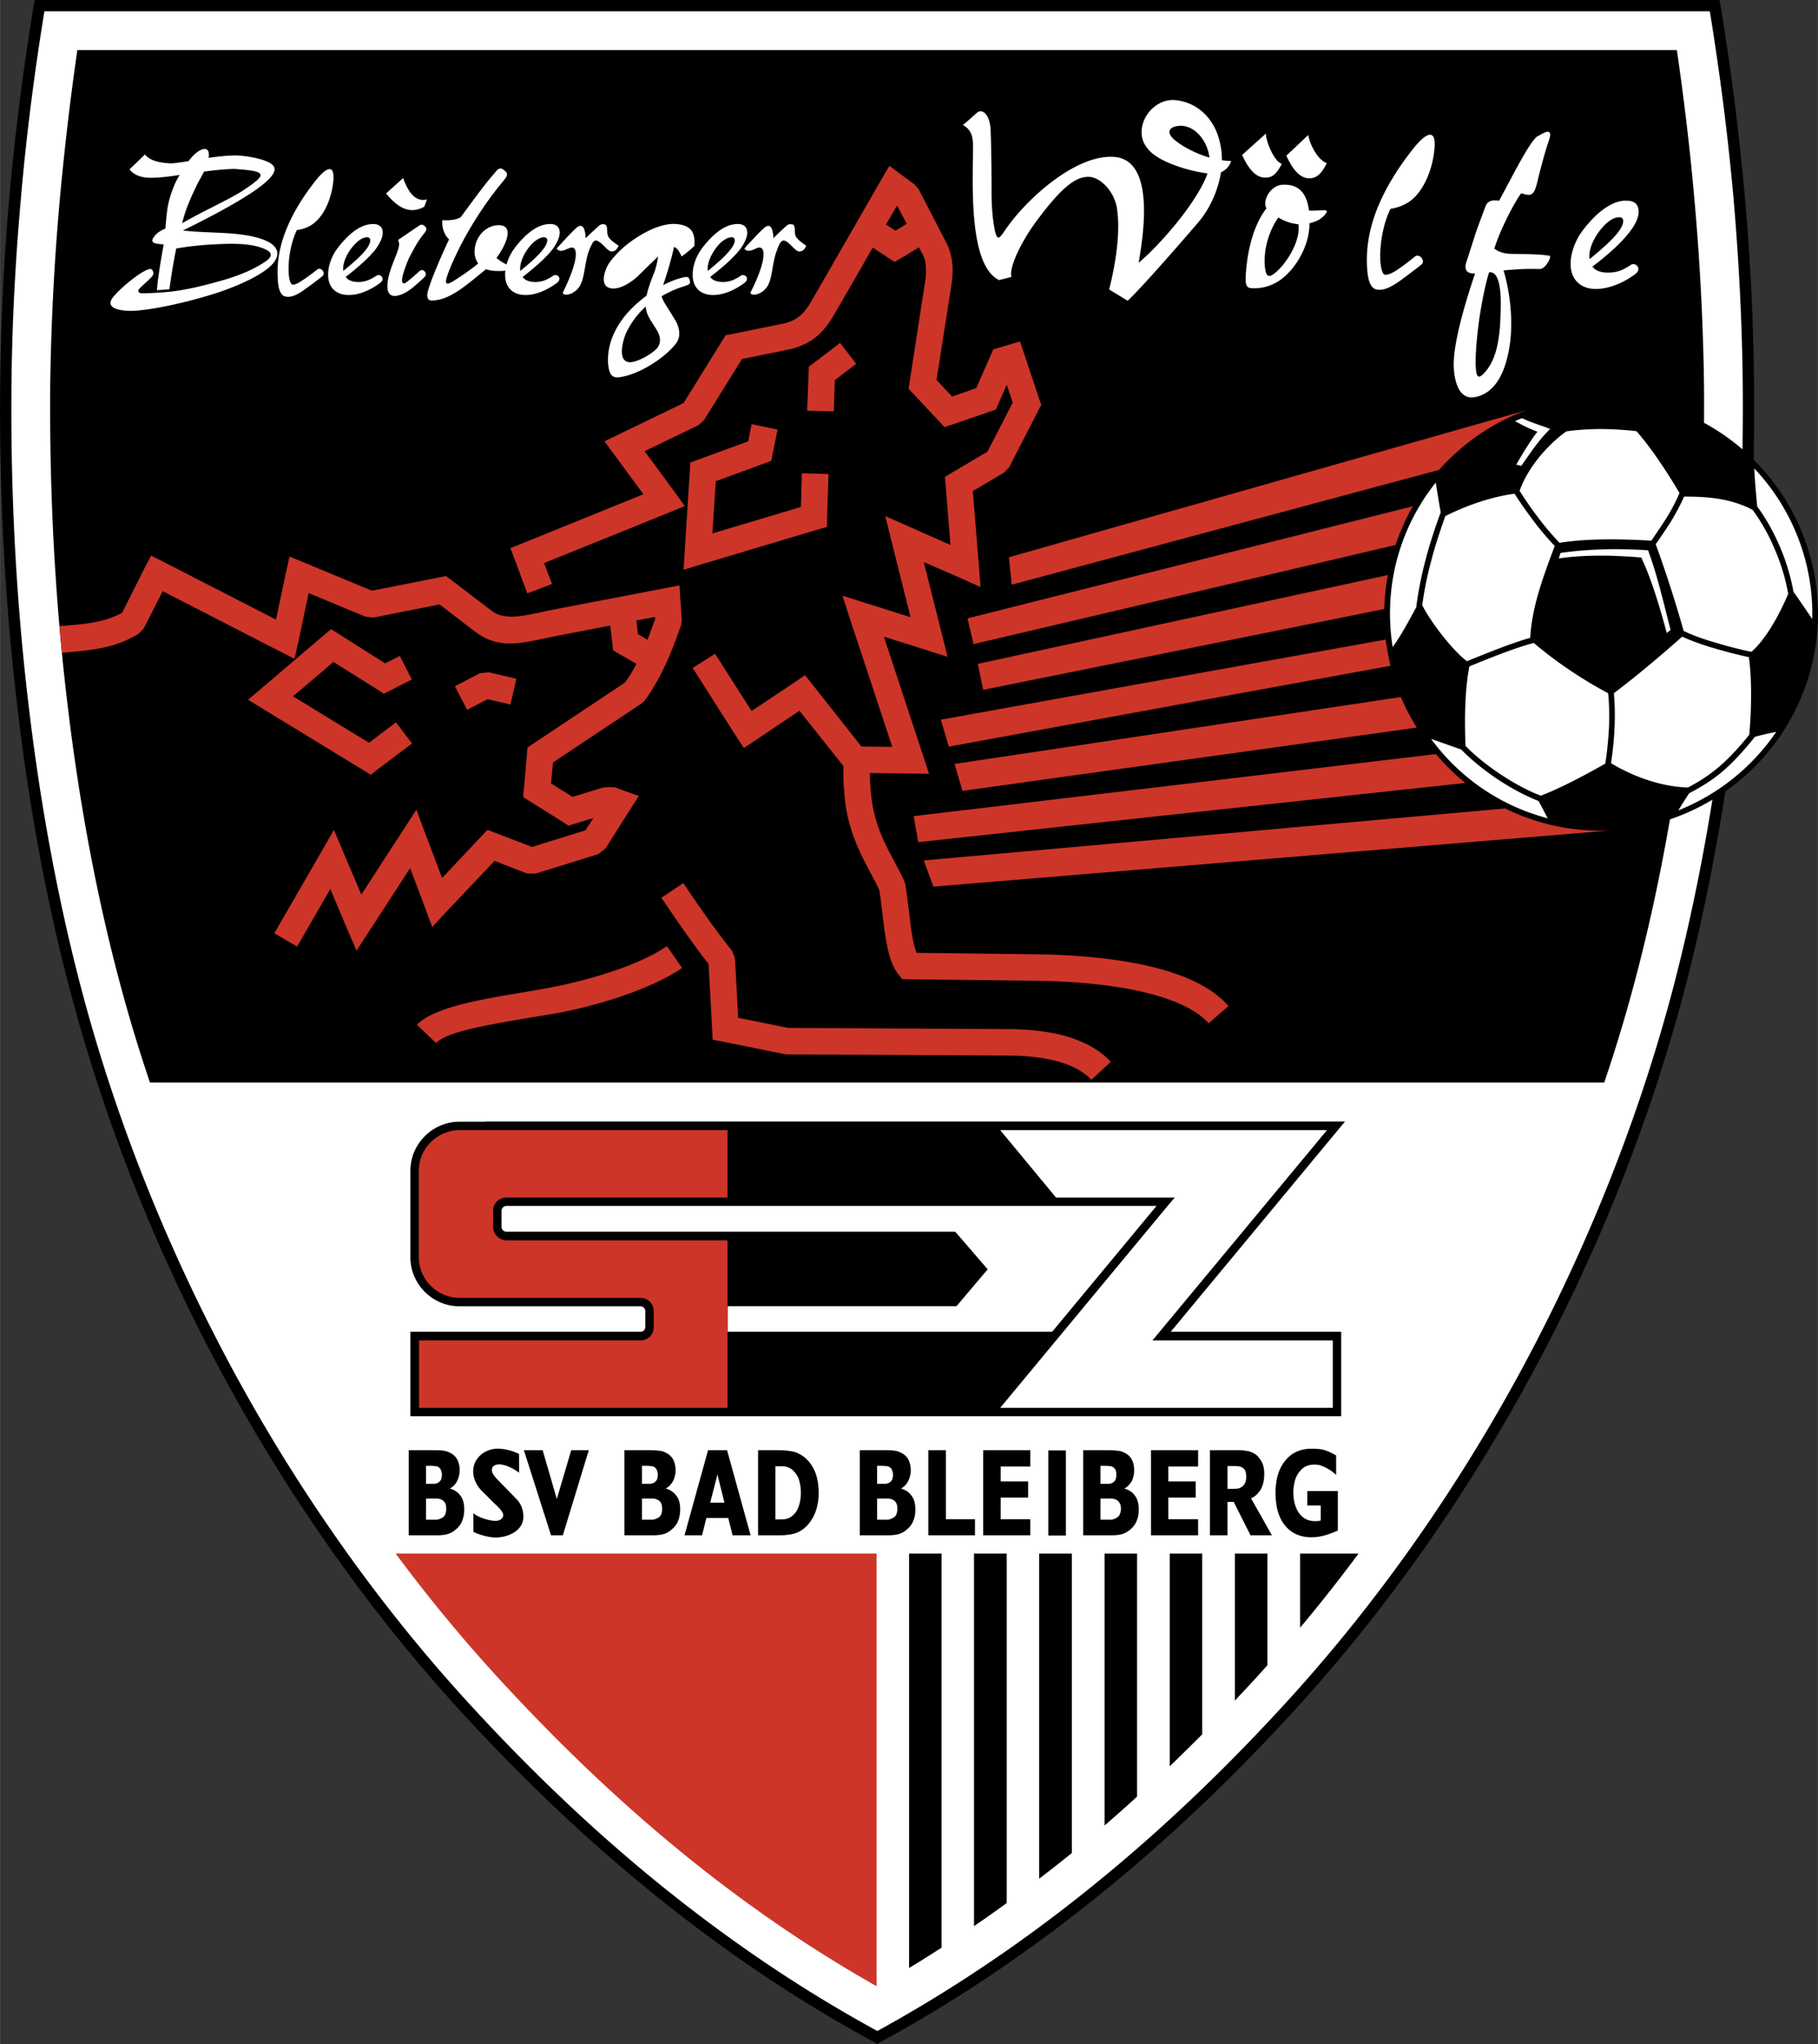
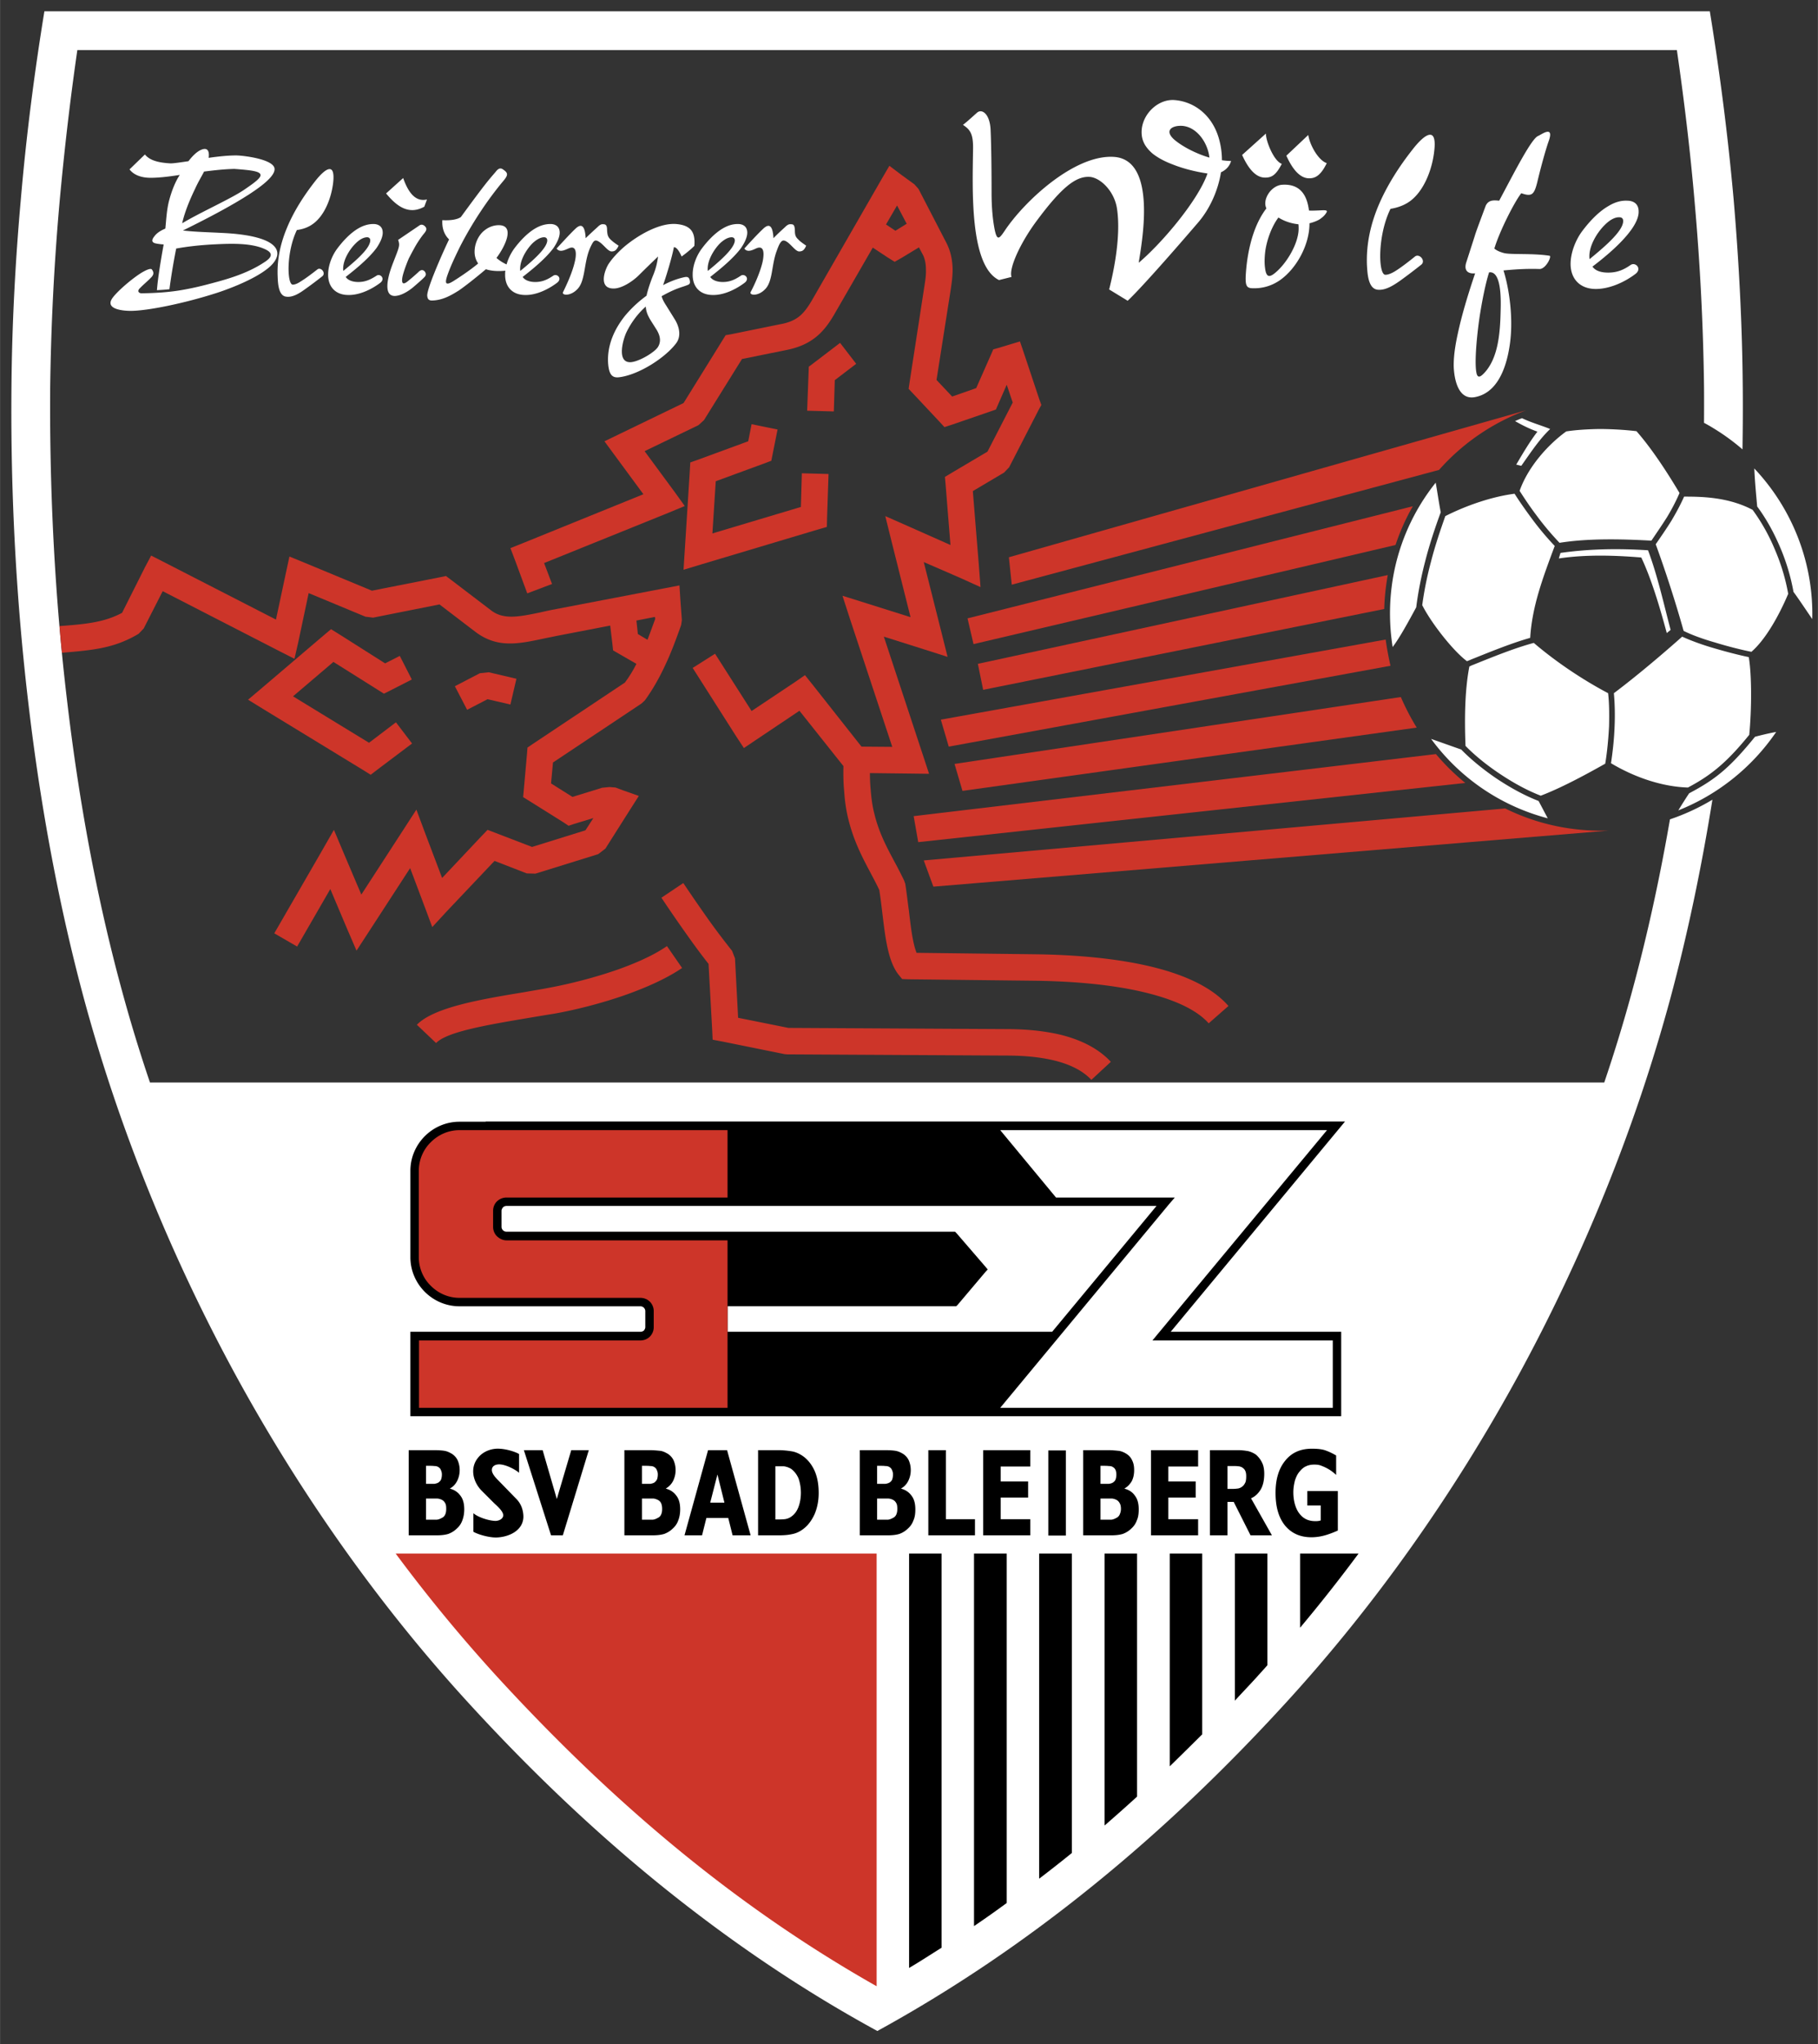
<svg xmlns="http://www.w3.org/2000/svg" width="2225" height="2500" viewBox="0 0 555.214 623.873">
  <rect x="0" y="0" width="555.214" height="623.873" fill="#333333" stroke="none" />
-   <path d="M535.575 140.325c.141-7.315.193-14.633.128-21.939a717.104 717.104 0 0 0-2.791-57.945c-1.763-20.048-4.333-39.878-7.491-59.046L525.126 0H10.606l-.294 1.396c-3.157 19.168-5.729 38.998-7.49 59.046a717.082 717.082 0 0 0-2.791 57.945c-.294 32.754 1.47 65.729 5.288 97.675 3.672 31.285 9.326 61.542 16.965 89.596 10.722 39.585 26.512 78.875 46.78 115.889 19.903 36.426 43.991 70.576 71.531 100.686 18.433 20.123 37.969 38.85 58.972 55.815 20.932 16.964 43.33 32.239 67.491 45.312l.882.514.808-.514c24.088-13.073 46.487-28.349 67.417-45.312 21.004-16.966 40.539-35.692 58.973-55.815 27.614-30.109 51.701-64.26 71.531-100.686 20.27-37.014 36.133-76.304 46.854-115.889 5.489-20.356 9.958-41.882 13.409-64.11 13.891-9.729 24.082-24.749 27.276-42.744 3.894-22.136-3.775-43.703-18.633-58.479z" />
  <path d="M489.95 330.406H45.785a475.708 475.708 0 0 1-8.74-28.714c-7.417-27.32-12.925-56.843-16.524-87.394-3.745-31.285-5.434-63.599-5.213-95.765a745.612 745.612 0 0 1 2.863-56.77c1.47-16.23 3.306-31.8 5.435-46.487h488.522c2.13 14.688 4.039 30.257 5.434 46.487 1.689 19.095 2.646 38.115 2.865 56.77.023 3.506.016 7.014-.006 10.522a66.06 66.06 0 0 1 11.749 8.106c.094-6.237.137-12.473.081-18.703-.147-19.388-1.176-38.703-2.792-57.65-1.762-19.682-4.259-38.923-7.27-57.356H13.544c-3.011 18.433-5.507 37.675-7.196 57.356-1.689 18.948-2.718 38.263-2.865 57.65-.293 32.607 1.47 65.435 5.288 97.235 3.672 31.065 9.327 61.175 16.818 89.009 10.648 39.363 26.438 78.435 46.487 115.227 19.755 36.133 43.696 70.062 71.09 99.952 18.36 20.049 37.748 38.63 58.531 55.448 20.637 16.67 42.522 31.651 66.243 44.577 23.574-12.926 45.533-27.907 66.096-44.577 20.784-16.818 40.172-35.399 58.532-55.448 27.394-29.89 51.335-63.819 71.089-99.952 20.051-36.792 35.84-75.863 46.488-115.227 5.183-19.256 9.464-39.618 12.839-60.616a66.62 66.62 0 0 1-12.968 6.001c-3.087 17.828-6.854 35.122-11.328 51.604a474.554 474.554 0 0 1-8.738 28.715z" fill="#fff" />
  <path d="M462.704 128.521c2.277 1.322 4.405 2.35 6.828 3.231-2.35 3.084-4.405 6.536-6.463 10.061l1.543.368c3.305-4.701 5.655-8.226 8.812-11.236-2.644-1.102-5.728-1.91-8.592-3.306-.952.367-1.248.514-2.128.882zM501.259 170.161c-8.006-.661-16.891-.955-25.19.294l.515-1.689c8.739-1.248 17.626-1.395 26.732-.808 2.864 7.564 4.848 16.524 6.903 24.309l-1.176.955c-2.129-7.933-4.699-16.525-7.784-23.061zM547.747 180.662c1.321 1.763 3.524 5.068 5.729 8.3.439-17.405-6.243-33.856-17.699-45.974.146 3.745.587 8.299.881 11.604 2.938 3.966 5.214 8.226 7.05 12.558a63.118 63.118 0 0 1 4.039 13.512zM440.01 156.354c-.513-2.57-1.027-6.168-1.542-9.033a63.754 63.754 0 0 0-12.999 28.788 65.264 65.264 0 0 0-.147 21.372c2.13-2.791 4.773-7.638 7.199-12.118.588-4.701 1.541-9.474 2.789-14.248 1.248-4.846 2.863-9.766 4.7-14.761zM446.253 228.766c-2.131-.734-5.803-2.056-9.18-3.231 8.518 11.604 20.856 20.343 35.618 24.235l-2.792-5.288c-4.553-1.763-9.105-4.333-13.145-7.05-4.185-2.865-7.858-5.949-10.501-8.666zM515.874 242.132a150.843 150.843 0 0 0-3.306 5.214 65.422 65.422 0 0 0 29.89-23.941c-2.422.44-4.772 1.028-6.462 1.469-3.524 4.333-6.39 7.491-9.399 10.135-3.086 2.717-6.389 4.846-10.723 7.123zM514.185 192.56c2.497 1.249 5.948 2.497 9.547 3.525 3.819 1.175 7.857 2.203 11.162 2.864 4.333-3.745 8.446-11.089 11.237-17.699a61.282 61.282 0 0 0-4.039-13.439 58.72 58.72 0 0 0-6.83-12.191c-7.491-3.966-15.789-4.039-20.931-4.039-1.103 2.497-2.423 4.92-3.818 7.271-1.543 2.497-3.232 4.92-4.848 7.271 2.939 8.004 6.169 17.992 8.52 26.437zM492.887 211.581c.294 3.158.366 6.683.22 10.135-.145 3.966-.586 7.858-1.101 11.236 7.491 4.48 15.936 7.197 23.5 7.417 4.039-2.129 7.052-4.186 9.915-6.683 2.864-2.497 5.581-5.435 8.812-9.4.734-7.564.809-18.066-.146-23.721-3.231-.661-7.124-1.689-10.869-2.791-3.525-1.029-6.904-2.277-9.474-3.453-5.948 5.289-13.733 11.899-20.857 17.26zM468.431 196.232c-6.095 1.616-13.365 4.626-18.507 6.683-.439.146-.808.367-1.174.514-1.47 7.637-1.47 16.67-1.176 24.235 2.571 2.644 6.097 5.582 10.135 8.298 4.04 2.718 8.446 5.215 12.852 6.903 5.948-2.276 12.632-5.802 19.683-9.767.588-3.451.955-7.417 1.176-11.457.072-3.452.072-6.903-.295-10.062-7.933-4.184-16.084-9.692-22.694-15.347zM474.821 166.636a87.02 87.02 0 0 1-6.904-8.226c-1.909-2.57-3.672-5.067-5.361-7.711-6.315.808-14.027 3.231-21.151 6.83-1.688 4.773-3.231 9.4-4.405 14.027a106.73 106.73 0 0 0-2.644 13.146c2.644 5.287 9.326 13.88 13.659 17.112.367-.147.808-.294 1.249-.514 4.993-1.983 12.044-4.92 18.065-6.61.588-9.621 3.819-18.213 7.492-28.054zM478.346 131.678c-5.509 3.967-11.677 10.796-14.248 18.141 1.689 2.644 3.379 5.141 5.216 7.564 2.056 2.791 4.333 5.508 6.977 8.298 8.666-1.395 18.947-1.174 28.054-.661 1.542-2.277 3.157-4.627 4.699-7.05 1.47-2.423 2.791-4.92 3.894-7.491-3.672-6.168-8.373-13.438-13.146-18.874-3.746-.44-7.784-.661-11.529-.661-3.675.074-7.126.293-9.917.734z" fill="#fff" />
  <path d="M282.113 262.622l177.579-15.863a65.55 65.55 0 0 0 17.771 5.802 68.625 68.625 0 0 0 13.881.955l-206.293 17.111-2.938-8.005zM279.029 249.109l159.513-18.947a67.602 67.602 0 0 0 8.959 8.812l-167.076 18.067-1.396-7.932zM291.515 233.172l136.305-20.416a74.966 74.966 0 0 0 4.847 9.327l-138.729 19.314-2.423-8.225zM287.329 219.659l135.863-24.455c.367 2.718.881 5.361 1.468 8.005l-134.909 24.676-2.422-8.226zM298.639 202.622l125.215-27.1c-.074.147-.074.221-.074.294-.587 3.378-.954 6.757-1.027 10.062l-122.498 24.676-1.616-7.932zM295.479 188.741l136.012-34.223c-2.129 3.672-3.893 7.638-5.287 11.823l-128.889 30.257-1.836-7.857zM308.111 170.088l158.044-44.872c-10.209 3.745-19.462 10.062-26.658 18.213L308.993 178.46l-.882-8.372zM261.478 111.042l-6.537 4.994-.294 9.547-8.151-.22.441-11.53.073-1.91 1.469-1.102 8.079-6.168 4.92 6.389zM208.674 269.525a537.625 537.625 0 0 0 7.124 10.355c2.424 3.452 4.995 6.83 7.785 10.355l.881 2.277.954 18.14 15.351 3.083 66.683.368c5.214 0 11.089.44 16.598 1.762 5.802 1.469 11.236 3.967 15.202 8.226l-5.949 5.509c-2.718-2.938-6.757-4.774-11.163-5.875-4.773-1.176-9.987-1.543-14.762-1.543l-66.977-.368-.808-.073-18.874-3.818-3.085-.588-.146-3.158-1.102-19.975c-2.497-3.158-4.847-6.39-7.124-9.621a453.237 453.237 0 0 1-7.271-10.575l6.683-4.481zM127.303 312.781c5.214-5.36 19.683-7.785 32.607-9.915 2.864-.514 5.655-.955 7.858-1.395 5.581-1.029 13.513-2.938 21.224-5.655 5.509-1.983 10.796-4.333 14.688-7.05l4.627 6.683c-4.627 3.158-10.575 5.801-16.671 8.004-8.006 2.865-16.524 4.921-22.4 5.948-2.79.442-5.36.882-8.004 1.323-11.678 1.982-24.749 4.111-28.055 7.637l-5.874-5.58zM237.463 131.091l-1.469 7.344-.44 2.203-2.13.808-14.835 5.435-1.027 15.936 27.024-8.079.294-10.28 8.152.219-.44 13.219-.073 2.938-2.792.808-35.398 10.575-5.581 1.689.367-5.802 1.542-24.308.148-2.644 2.496-.881 15.202-5.582 1.028-5.213 7.932 1.615zM138.906 209.452l7.639-3.967 2.716-.293 8.446 1.983-1.836 7.858-6.976-1.616-6.243 3.232-3.746-7.197zM125.761 207.395l-6.463 3.305-2.057 1.028-1.982-1.249-13.44-8.445-12.338 10.501 23.207 14.175 8.225-6.242 4.921 6.462-10.428 7.859-2.204 1.689-2.349-1.469-30.332-18.507-4.773-2.938 4.26-3.599 18.8-16.009 2.277-1.91 2.497 1.543 14.027 8.886 4.48-2.277 3.672 7.197z" fill="#cd3529" />
  <path d="M18.171 191.091h.074c7.857-.587 13.513-1.102 19.021-4.039l6.978-13.88 1.908-3.599 3.599 1.836 34.517 17.699 3.085-14.468 1.028-4.774 4.479 1.836 20.711 8.592 20.855-4.112 1.764-.368 1.468 1.102 12.339 9.401c3.819 2.938 8.593 1.909 14.761.661 1.249-.294 2.571-.588 3.672-.808l34.518-6.61 4.554-.88.294 4.553.439 6.022-.22 1.541c-1.47 4.113-2.938 8.152-4.773 12.045-1.837 3.966-3.893 7.638-6.316 10.943l-1.027.955-27.026 17.992-.588 6.39 6.536 4.113 8.373-2.571.66-.22 2.277-.221 1.835.147 2.351.881 4.773 1.689-2.717 4.259-7.491 11.824-2.203 1.688-19.168 5.949-2.645-.073-9.84-3.819-14.615 15.422-4.406 4.774-2.276-6.096-4.48-11.897-12.264 18.874-4.113 6.316-3.011-6.977-4.993-11.823-10.136 17.552-6.977-4.04 14.175-24.529 4.039-7.05 3.157 7.491 5.215 12.264 12.483-19.24 4.333-6.684 2.792 7.491 5.066 13.366 11.972-12.705 1.909-1.983 2.497.954 11.09 4.261 16.303-5.068 2.424-3.745-5.802 1.763-1.763.588-1.542-1.028-10.208-6.389-2.13-1.323.221-2.496.954-10.723.147-1.909 1.615-1.102 28.128-18.728a37.473 37.473 0 0 0 3.524-5.728l-5.361-3.084-1.762-1.028-.221-2.056-.661-5.508-16.377 3.158c-1.396.294-2.497.514-3.599.734-8.225 1.762-14.541 3.085-21.298-2.057l-10.869-8.298-20.27 4.039-2.35-.293-17.332-7.197-3.158 14.908-1.175 5.141-4.627-2.35-35.618-18.287-5.802 11.383-1.542 1.616c-7.491 4.48-14.026 4.994-23.428 5.802-.293-2.718-.512-5.434-.733-8.152zm179.561 4.186c.808-2.057 1.541-4.187 2.35-6.315l-.073-.661-5.655 1.102.441 4.112 2.937 1.762z" fill="#cd3529" />
  <path d="M369.14 312.341c-3.671-4.112-10.208-7.05-18.212-9.106-10.503-2.718-23.206-3.746-35.031-3.893l-38.409-.44-1.982-.074-1.248-1.542c-3.085-4.113-3.893-11.163-4.774-18.434-.294-2.497-.588-4.994-.954-7.198-.735-1.615-1.615-3.23-2.497-4.919-2.497-4.7-5.141-9.621-6.83-16.23-.734-2.791-1.175-5.728-1.396-9.034-.221-2.276-.293-4.773-.221-7.637l-13.439-16.892-13.586 9.106-3.378 2.276-2.277-3.451-13.365-21.004 6.83-4.333 11.162 17.479 13.219-8.813 3.085-2.129 2.351 2.938 14.908 18.874 9.4.074-12.779-38.63-2.424-7.491 7.492 2.35 13.291 4.187-5.727-22.84-1.983-8.005 7.49 3.305 12.412 5.508-1.47-18.286-.221-2.497 2.204-1.322 10.795-6.389 7.712-14.982-1.836-5.434-2.571 5.875-.734 1.689-1.688.588-11.531 3.966-2.496.808-1.764-1.909-7.857-8.373-1.322-1.395.293-1.983 4.554-29.522c.221-1.469.515-3.158.44-4.92 0-1.469-.22-2.938-.808-4.259l-1.321-2.498-5.214 3.158-2.204 1.249-2.129-1.322-4.554-3.011-11.529 19.976c-1.764 3.084-3.525 5.508-5.949 7.417-2.423 1.91-5.288 3.158-9.033 3.893l-13.439 2.717-11.604 18.653-1.689 1.542-16.45 7.932 9.254 12.559 3.011 4.187-4.774 1.982-38.188 15.423 2.424 6.389-7.564 2.864-3.745-10.135-1.396-3.672 3.672-1.469 36.94-14.982-9.033-12.264-2.863-3.893 4.405-2.13 19.756-9.547 11.897-19.168.955-1.542 1.688-.294 15.128-3.084c2.498-.441 4.26-1.249 5.655-2.35s2.645-2.791 3.967-5.067l21.297-37.014 2.276-3.892 3.599 2.717 4.039 2.938 1.249 1.396 8.592 16.597c1.322 2.644 1.764 5.288 1.836 7.858 0 2.276-.294 4.407-.588 6.315l-4.333 27.54 4.774 5.067 7.346-2.57 4.478-10.135.735-1.688 1.835-.515 2.646-.808 3.671-1.102 1.248 3.672 4.7 14.1.588 1.615-.809 1.469-9.032 17.552-1.542 1.615-9.547 5.655 1.835 22.546.514 6.756-6.168-2.791-11.164-4.847 5.509 21.885 1.763 7.05-6.904-2.204-12.557-3.966 12.043 36.5 1.762 5.361-5.654-.073-12.411-.147c0 1.763.074 3.379.222 4.921.22 2.938.587 5.435 1.174 7.638 1.396 5.728 3.819 10.208 6.097 14.468a141.872 141.872 0 0 1 2.938 5.728l.366 1.028c.441 2.792.735 5.509 1.102 8.152.587 5.068 1.175 9.988 2.351 12.925l36.132.441c12.339.147 25.704 1.249 36.867 4.112 9.475 2.424 17.479 6.17 22.253 11.677l-6.03 5.288zM276.9 68.3l-2.938-5.582-3.379 5.801 2.865 1.91L276.9 68.3z" fill="#cd3529" />
  <path d="M124.512 85.852c-1.689 1.395-1.909.293-1.615-1.322.44-2.056 1.689-5.067 1.983-5.728.514-.955 1.027-1.983 1.615-3.011.808-1.542 2.13-3.451 2.79-4.259.955-1.102 1.176-1.689.588-2.35-.44-.514-1.175-.881-1.909-.294l-6.39 4.333c.44 1.249.368 1.689 0 2.937-.733 2.204-2.056 5.068-2.717 7.565-.514 1.983-1.542 6.683 1.763 6.61 1.836-.074 3.892-1.322 5.361-2.497 1.468-1.249 3.157-2.718 3.745-3.378s.221-1.469-.294-1.836c-.661-.441-1.248 0-1.763.514a59.953 59.953 0 0 1-3.157 2.716zM123.116 54.346l-5.213 4.7c3.378 4.113 7.049 6.61 11.676 4.04l.808-2.204c-3.451.808-5.655-1.983-7.271-6.536zM432.152 78.288c-1.909 1.542-4.187 3.304-5.948 4.406-1.175.735-2.277 1.176-3.086 1.176-2.203.073-2.496-11.897 1.542-20.123 2.645-.44 4.628-1.322 6.17-2.497 4.186-3.231 6.61-9.693 7.197-15.201.882-7.491-2.718-5.435-6.609-.441-4.113 5.213-7.785 10.942-10.355 16.964-2.424 5.729-3.819 11.75-3.598 18.213.146 2.497.294 7.271 3.231 7.638 2.422.294 4.994-1.396 6.977-2.791a183.061 183.061 0 0 0 6.389-4.847c1.468-1.176-.588-3.526-1.91-2.497zM96.898 82.253c-1.615 1.249-3.525 2.717-4.993 3.599-.955.661-1.836 1.028-2.497 1.028-1.763 0-2.057-9.841 1.249-16.671 2.202-.294 3.817-1.028 5.066-1.983 3.525-2.643 5.508-8.004 6.021-12.558.662-6.169-2.275-4.479-5.507-.367-3.379 4.333-6.39 8.959-8.52 14.027-1.982 4.7-3.158 9.62-2.938 14.981.073 2.057.22 6.022 2.644 6.242 1.983.294 4.112-1.101 5.729-2.276a123.853 123.853 0 0 0 5.288-3.966c1.176-1.028-.512-2.937-1.542-2.056zM169.972 75.864c2.497-2.718 4.479-4.848 5.729-6.022 1.763-1.689 2.938-1.175 3.158 2.864 1.321-1.322 2.717-2.57 3.524-3.305.882-.882 1.322-1.028 1.91-.955.808 0 1.102.514 1.102 1.762.072 1.396.22 2.057 1.027 2.864.515.515 1.248 1.102 2.498 1.91-.735 1.616-1.396 1.762-2.204 1.762-1.102-.073-2.351-2.056-3.745-2.938-1.029-.661-1.543-.514-2.13.588a16.387 16.387 0 0 0-1.028 2.277c-1.469 4.186-1.175 8.959-3.305 11.383-2.203 2.497-5.067 2.13-4.554 1.102.515-1.102 2.718-5.435 3.599-9.327.368-1.469.882-5.214-1.836-4.039-.955.367-2.717 1.469-3.745.074zM227.328 75.864c2.423-2.718 4.48-4.848 5.729-6.022 1.763-1.689 2.938-1.175 3.157 2.864 1.249-1.322 2.645-2.57 3.452-3.305.881-.882 1.322-1.028 1.982-.955.809 0 1.028.514 1.102 1.762 0 1.396.147 2.057 1.028 2.864.441.515 1.249 1.102 2.424 1.91-.661 1.616-1.395 1.762-2.203 1.762-1.028-.073-2.351-2.056-3.672-2.938-1.028-.661-1.542-.514-2.203.588-.367.661-.661 1.469-.955 2.277-1.542 4.186-1.175 8.959-3.305 11.383-2.203 2.497-5.067 2.13-4.627 1.102.588-1.102 2.791-5.435 3.673-9.327.294-1.469.881-5.214-1.91-4.039-.881.367-2.717 1.469-3.672.074zM386.619 40.76l-7.271 6.536c1.911 4.26 4.187 6.83 6.83 6.903 2.131.073 3.452-.661 5.29-4.187-2.498-.88-4.922-7.122-4.849-9.252zM399.546 41.201l-6.685 6.315c1.91 4.26 4.187 6.83 6.83 6.904 2.131.073 3.747-1.028 5.509-4.627-2.498-.808-5.141-5.361-5.654-8.592z" fill="#fff" />
  <path d="M44.243 47.149c1.321 1.615 3.598 2.497 7.856 2.717.956 0 2.938-.294 5.436-.661 1.249-1.616 2.35-2.644 3.378-3.232 2.57-1.396 3.084.294 2.79 2.203 3.012-.44 6.022-.734 8.373-.734 2.129 0 11.31 1.102 11.75 3.965.146 1.028-.661 2.277-2.129 3.672-5.655 5.435-22.327 13.513-25.851 15.276 3.598.44 7.784.514 11.823.734 3.231.147 9.914.588 13.953 2.571 4.701 2.35 3.525 5.802-.367 8.666-4.773 3.598-13.146 6.462-14.981 7.05-9.987 3.231-21.298 5.508-26.364 5.508-2.497 0-7.271-.514-5.949-3.305.808-1.763 5.802-6.169 9.181-8.299 1.615-.954 2.863-1.468 3.23-1.028.587.808.661 1.469-.146 2.35-1.322 1.396-2.276 2.057-3.672 3.525-.661.734-.221 1.396.734 1.396 4.626-.074 8.298-.368 11.529-.882 3.599-.587 6.683-1.322 10.208-2.276 4.994-1.322 10.943-3.085 16.01-6.537 2.058-1.395 2.351-2.644-.073-3.745-4.479-2.13-11.456-1.689-16.156-1.469-3.746.22-7.345.587-11.017 1.249-1.027 5.214-1.689 9.547-2.056 12.411-1.175.146-2.424.22-3.819.294.221-3.085 1.028-8.372 2.057-13.954-1.102-.074-2.057-.22-2.644-.368-1.396-.44-.734-1.468-.074-2.276.514-.662 1.47-1.469 3.231-2.204.294-3.011.441-5.949 1.176-8.666.808-3.011 1.909-5.729 3.231-7.711-3.746.587-6.609.881-8.887.881-2.644 0-5.067-.734-6.463-2.57l4.702-4.551zm11.382 21.004c5.582-3.378 15.423-7.711 19.315-10.501 3.231-2.204 4.993-3.599 4.553-4.48-.44-.956-3.084-1.249-7.932-1.616-3.157.073-6.315.44-9.253.808-.809 1.616-1.763 3.084-2.717 5.214-1.542 3.157-3.231 7.196-3.966 10.575zM109.384 86.072c2.203 0 3.745-.735 5.581-1.91 1.102-.808 2.864.882 1.102 2.204-2.644 1.982-6.315 3.745-9.694 3.672-3.892 0-6.242-2.497-6.169-6.316 0-2.791 1.249-5.801 2.791-7.858 1.763-2.351 4.039-4.774 6.463-6.169 1.396-.808 2.938-1.322 4.554-1.322 1.615 0 2.863.808 2.863 2.644 0 1.616-1.102 3.525-1.909 4.7-2.57 3.452-6.977 6.904-9.4 8.813.734 1.101 2.276 1.542 3.818 1.542zm3.451-11.676c.514-1.249.147-1.91-.66-1.983-1.249 0-2.497.808-3.525 1.836-2.057 1.983-4.187 5.582-3.818 8.445 2.422-1.983 7.049-5.729 8.003-8.298zM220.719 86.072c2.203 0 3.745-.735 5.508-1.91 1.175-.808 2.938.882 1.102 2.204-2.644 1.982-6.315 3.745-9.62 3.672-3.966 0-6.243-2.497-6.169-6.316 0-2.791 1.248-5.801 2.79-7.858 1.763-2.351 4.04-4.774 6.464-6.169 1.395-.808 2.863-1.322 4.553-1.322 1.615 0 2.863.808 2.863 2.644 0 1.616-1.102 3.525-1.909 4.7-2.569 3.452-6.977 6.904-9.4 8.813.733 1.101 2.276 1.542 3.818 1.542zm3.451-11.676c.515-1.249.146-1.91-.661-1.983-1.248 0-2.496.808-3.598 1.836-1.983 1.983-4.113 5.582-3.745 8.445 2.423-1.983 6.977-5.729 8.004-8.298zM491.124 83.208c2.717 0 4.701-.808 6.904-2.35 1.469-.955 3.599 1.175 1.395 2.791-3.305 2.497-7.858 4.553-12.045 4.553-4.847 0-7.784-3.085-7.71-7.858.072-3.452 1.615-7.198 3.524-9.768 2.205-2.938 4.995-5.949 8.079-7.711 1.69-1.028 3.598-1.689 5.582-1.616 2.056 0 3.598.956 3.598 3.305.073 1.983-1.321 4.333-2.423 5.802-3.159 4.333-8.593 8.666-11.678 11.016.955 1.396 2.865 1.836 4.774 1.836zm4.333-14.467c.587-1.542.222-2.423-.88-2.423-1.471-.074-3.086.954-4.408 2.276-2.496 2.423-5.213 6.903-4.699 10.502 3.01-2.497 8.739-7.124 9.987-10.355zM163.436 86.072c2.203 0 3.745-.735 5.509-1.91 1.174-.808 2.937.882 1.101 2.204-2.644 1.982-6.315 3.745-9.621 3.672-3.965 0-6.242-2.497-6.168-6.316 0-.367 0-.735.073-1.102-1.909.22-4.187.147-5.948-.441-3.306 2.791-6.316 5.141-8.227 6.463-2.569 1.616-5.066 3.011-8.225 3.084-1.175 0-1.396-.66-1.469-1.542 0-2.717 6.022-15.864 6.683-17.112-1.688-1.616-2.202-3.818-2.056-5.875 2.276.147 4.553-.147 5.654-.955 7.418-10.135 8.299-11.09 10.576-13.734.514-.661 1.248-1.542 2.275-.808 1.616 1.102 1.689 1.689 0 3.672-4.626 5.508-9.473 12.779-13.146 19.976-1.396 2.864-2.863 5.875-3.892 8.887-.588 1.836-.735 3.158 1.688 1.689 1.102-.661 5.288-3.378 7.784-5.508-.586-.808-.88-1.689-1.027-2.571-.367-2.717.808-5.875 3.011-7.564 1.47-1.175 3.158-1.616 4.627-1.542 4.627.293 1.542 6.609-1.027 9.988a12.727 12.727 0 0 0 3.083 1.983 15.67 15.67 0 0 1 2.352-4.847c1.762-2.351 4.039-4.774 6.462-6.169 1.396-.808 2.938-1.322 4.554-1.322 1.615 0 2.863.808 2.863 2.644 0 1.616-1.102 3.525-1.909 4.7-2.57 3.452-6.977 6.904-9.4 8.813.735 1.102 2.278 1.543 3.82 1.543zm3.451-11.676c.515-1.249.147-1.91-.66-1.983-1.249 0-2.497.808-3.599 1.836-1.983 1.983-4.113 5.582-3.746 8.445 2.424-1.983 6.977-5.729 8.005-8.298zM205.811 75.423c-.588 3.011-2.057 8.005-3.306 11.603 1.983-1.027 3.967-1.835 6.169-2.35.955-.22 1.616-.294 1.91.66.293 1.029.073 1.396-.515 1.616-.66.294-1.688.588-2.717.956-1.836.661-3.599 1.542-5.287 2.497.22.955.808 1.983 1.396 2.864l2.644 4.259c1.396 2.276 1.982 5.141.367 7.271-3.452 4.554-11.604 9.694-17.479 10.355-2.056.221-3.084-.808-3.304-4.626-.222-5.214 1.908-10.062 5.213-14.174a36.372 36.372 0 0 1 6.243-5.875c.073-.073.22-.146.294-.22.367-1.616.954-3.525 1.909-5.949.954-2.276 1.396-4.186 1.615-6.022a527.54 527.54 0 0 0-5.875 5.728c-1.763 1.763-5.288 4.187-7.932 4.04-4.186-.146-2.717-5.068-1.396-7.344 1.322-2.057 3.306-4.039 4.921-5.435 4.479-3.745 10.869-7.27 15.79-6.903 4.333.368 5.948 2.277 5.581 6.684-.882.881-2.35 2.129-3.893 3.231-.88-1.984-1.615-2.793-2.348-2.866zm-14.468 25.925c-1.102 2.276-2.864 8.739.66 9.18 2.277.367 7.712-2.791 8.887-4.553 1.176-1.837.588-3.672-.294-5.214l-1.909-3.011c-.734-1.248-1.395-2.497-1.469-4.186-2.423 2.129-4.481 4.919-5.875 7.784zM294.084 38.116c1.616-1.248 3.306-2.864 4.333-3.745 1.471-1.249 3.894.368 4.113 5.288.221 5.067.294 12.631.294 19.168 0 4.553.366 8.005.808 10.502.809 4.553 1.542 3.525 3.157 1.175 5.876-8.886 21.225-23.354 33.343-22.62 13.734.809 8.299 27.541 7.639 32.314 7.05-5.949 18.139-19.021 21.004-27.247-3.6-.514-7.418-1.469-10.723-2.791-2.351-.881-4.555-2.057-6.17-3.379-2.056-1.835-3.305-3.818-3.231-6.682.147-5.288 5.068-9.988 10.134-9.548 6.244.514 12.045 4.995 13.809 13.073.366 1.616.588 3.378.588 5.288 1.615.221 2.644.221 2.79.221-.294 1.175-1.249 2.644-3.085 3.451-.808 5.214-3.231 11.017-7.051 15.423-9.841 11.457-18.213 20.783-21.443 23.794l-5.655-3.452c1.762-6.977 3.525-16.817 2.424-24.455-.735-5.582-5.288-9.915-8.666-9.915-4.112-.074-8.445 3.378-16.01 13.586-4.994 6.756-8.446 14.468-7.563 16.964l-3.819.955c-9.107-4.406-8.079-28.201-7.933-40.099.071-4.625-.957-5.874-3.087-7.269zm75.278 9.988c-.515-4.626-3.894-9.4-8.374-9.694-3.231-.147-5.581 1.542-2.13 4.407 2.791 2.275 6.977 4.258 10.504 5.287zM399.765 64.26c.734.074 2.497 0 3.966-.074 1.542-.073 1.763.147 1.249.882-.367.587-.881 1.102-1.689 1.689-.661.514-2.13 1.102-3.379 1.396v.514c-.146 6.169-3.891 13.219-8.959 16.817-2.424 1.689-5.214 2.571-8.226 2.498-1.909 0-2.423-.588-2.277-3.819.296-5.582 1.689-14.542 6.316-20.562-1.321-2.645 1.396-6.904 4.702-7.197 6.021-.442 7.783 3.743 8.297 7.856zm-9.327 2.131c-1.837 2.423-3.379 6.242-3.967 9.914-.22 1.542-.366 3.599-.147 5.287.295 2.645 1.029 3.232 2.646 2.057 3.672-2.717 7.563-9.107 7.637-13.734 0-.514 0-1.028-.073-1.468-2.35-.221-4.48-1.029-6.096-2.056zM447.795 80.124l2.644-8.225c.22-.882 2.057-5.729 3.305-9.106.882-1.837 2.424-1.689 4.113-1.543 3.965-7.344 9.768-18.947 11.897-19.755.807-.293 5.14-3.599 3.157 1.763-1.102 3.23-2.497 8.445-3.451 12.485-.955 3.745-1.689 4.333-4.848 3.231-2.057 2.57-6.683 11.677-8.226 16.891.661.587 1.616 1.028 3.012 1.395 2.204.515 8.886 0 13.879.809.662.22-1.174 4.039-3.084 4.039-4.259-.146-7.857.147-11.016.44 1.763 5.582 3.158 15.056 1.837 23.207-1.102 7.05-3.967 14.395-10.797 15.496-4.994.734-6.096-5.728-6.242-9.327-.072-4.039.808-8.226 1.615-11.75 1.322-5.729 3.231-11.751 4.921-16.744-2.055.219-3.525-.737-2.716-3.306zm6.976 3.011c-1.101 3.452-2.13 8.666-2.864 13.366-.881 5.948-1.615 13.953-1.027 17.111.366 2.276 1.543 1.175 2.569.073 4.114-4.553 4.7-12.044 4.848-18.653.073-2.718.44-12.485-3.526-11.897z" fill="#fff" />
  <path d="M410.78 342.304l-1.763 2.129-51.48 62.059h52.068v25.777H125.32v-25.777h70.208c.44 0 .808-.146 1.102-.368.221-.294.44-.661.44-1.028v-4.92c0-.44-.22-.809-.44-1.028-.294-.294-.661-.44-1.102-.44h-55.226c-4.112 0-7.857-1.689-10.575-4.406-2.717-2.718-4.406-6.463-4.406-10.576v-26.364c0-4.113 1.689-7.858 4.406-10.575 2.718-2.718 6.463-4.407 10.575-4.407h8.005v-.073H410.78v-.003zm-89.449 64.187l31.873-38.41H154.695c-.439 0-.808.146-1.102.441-.22.293-.44.66-.44 1.028v4.921c0 .439.221.807.44 1.027a1.5 1.5 0 0 0 1.102.44h136.967l.44.44 8.812 10.208.734.882-.734.808-8.445 9.987-.441.441h-69.841v7.785h99.144v.002z" />
  <path d="M127.964 409.135v20.562h94.224v-51.114h-67.492c-1.174 0-2.129-.514-2.938-1.248a4.057 4.057 0 0 1-1.174-2.863v-4.921c0-1.102.44-2.13 1.174-2.865.809-.733 1.764-1.175 2.938-1.175h67.492v-20.562H140.302c-3.378 0-6.462 1.396-8.739 3.672-2.277 2.203-3.672 5.361-3.672 8.739v26.364c0 3.378 1.395 6.537 3.672 8.74 2.277 2.276 5.361 3.672 8.739 3.672h55.227c1.176 0 2.204.44 2.938 1.175a4.053 4.053 0 0 1 1.176 2.864v4.92c0 1.103-.44 2.13-1.176 2.865-.733.733-1.762 1.175-2.938 1.175h-67.565z" fill="#cd3529" />
  <path fill="#fff" d="M405.272 344.948h-99.804l17.038 20.563h36.278l-1.834 2.129-51.482 62.057h101.567v-20.562h-55.08l1.764-2.13 51.553-62.057z" />
  <path d="M267.721 474.202h-146.88a477.546 477.546 0 0 0 31.064 37.674c18.14 19.757 37.087 37.97 57.284 54.347 18.286 14.835 37.747 28.273 58.531 40.024V474.202h.001z" fill="#cd3529" />
  <path d="M397.048 496.821a482.17 482.17 0 0 0 17.846-22.619h-17.846v22.619zM377.145 519.074c2.203-2.424 4.48-4.773 6.684-7.198 1.102-1.248 2.204-2.422 3.231-3.598v-34.076h-9.915v44.872zM357.243 539.124c3.305-3.231 6.609-6.463 9.916-9.769v-55.153h-9.916v64.922zM337.341 557.188a526.646 526.646 0 0 0 9.915-8.812v-74.175h-9.915v82.987zM317.365 573.419a439.877 439.877 0 0 0 9.18-7.196c.294-.221.514-.44.808-.661v-91.359h-9.987v99.216h-.001zM297.463 587.888a304.616 304.616 0 0 0 9.988-7.051V474.202h-9.988v113.686zM277.634 600.666c3.379-1.983 6.61-4.112 9.914-6.17V474.202h-9.914v126.464zM351.516 468.62v-25.997h14.393v4.993h-9.105v4.555h8.371v4.92h-8.371v6.609h9.105v4.92h-14.393zM320.156 468.693v-25.998h5.362v25.998h-5.362zM300.254 468.62v-25.997h14.393v4.993h-9.031v4.555h8.37v4.92h-8.37v6.609h9.031v4.92h-14.393zM297.756 468.62h-14.247v-25.997h5.362V463.7h8.885v4.92zM179.812 442.623l-7.931 25.997h-3.599l-8.298-25.997h5.729l4.332 14.908 4.406-14.908h5.361zM408.577 467.151c-.954.44-2.203.955-3.671 1.396-1.468.44-2.938.66-4.407.66-3.379 0-6.022-1.175-8.005-3.524-1.983-2.425-2.938-5.729-2.938-10.062 0-4.039.955-7.344 2.938-9.768 1.982-2.497 4.7-3.673 8.152-3.673 1.763 0 3.231.147 4.333.588 1.028.367 2.056.882 3.084 1.469v5.949c-1.102-1.028-2.35-1.983-4.479-2.79-.661-.295-1.396-.369-2.203-.369-.882 0-1.763.147-2.497.516-.734.294-1.395.881-1.982 1.615-.588.66-1.028 1.542-1.396 2.644-.293 1.102-.514 2.35-.514 3.673 0 2.423.588 5.066 2.057 6.756 1.102 1.322 2.644 2.129 4.921 2.056.514 0 .954-.072 1.396-.219v-4.555h-4.113v-4.406h9.326v12.044h-.002zM144.562 467.52v-5.655c1.396 1.248 4.847 2.351 6.83 2.351 1.322-.073 2.276-.809 2.276-1.688.073-1.176-1.763-2.791-2.718-3.673l-3.745-3.746c-2.718-2.644-3.819-6.977-1.248-10.135 1.542-1.982 4.186-2.938 6.535-2.791 2.057.074 4.774.883 6.022 1.616v5.729c-1.102-.956-3.892-2.499-6.022-2.571-1.321 0-2.202.588-2.276 1.542-.146 1.248 1.249 2.645 2.057 3.451l5.508 5.656c1.469 1.542 2.057 3.524 2.057 5.435-.146 4.259-4.627 6.168-8.372 6.241-2.278-.001-5.583-.955-6.904-1.762zM388.455 468.62h-6.536l-5.141-10.208h-1.91v10.208h-5.36v-25.997h8.592c1.176 0 2.204.146 3.085.294.881.22 1.689.588 2.424 1.102.734.661 1.321 1.395 1.762 2.277.515.954.735 2.129.735 3.523 0 1.983-.367 3.6-1.102 4.848-.735 1.175-1.689 2.13-2.938 2.644l6.389 11.309zm-7.858-17.991c0-.662-.073-1.249-.293-1.689-.221-.515-.588-.809-1.028-1.102-.367-.147-.733-.294-1.102-.294-.441-.074-.955-.074-1.543-.074h-1.763v6.977h1.47c.807 0 1.395-.072 1.908-.146.515-.147.955-.367 1.323-.734.366-.293.588-.734.807-1.175.147-.443.221-1.031.221-1.763zM347.771 460.689c0 1.321-.148 2.423-.588 3.379a5.877 5.877 0 0 1-1.616 2.422c-.809.809-1.689 1.323-2.644 1.689-.955.294-2.129.44-3.599.44h-8.52v-25.997h7.49c1.544 0 2.718.146 3.526.22.807.147 1.615.515 2.276.955.808.514 1.321 1.175 1.688 1.983.44.881.587 1.835.587 2.937 0 1.249-.219 2.352-.732 3.379-.588.954-1.249 1.689-2.204 2.203v.074c1.321.366 2.423 1.028 3.158 2.13.809 1.028 1.178 2.423 1.178 4.186zm-6.832-10.648c0-.441-.073-.882-.22-1.323-.222-.439-.441-.733-.881-.954-.295-.22-.735-.294-1.248-.294-.442-.072-1.176-.072-2.131-.072h-.367v5.507h2.57c.367-.073.808-.146 1.176-.367.439-.293.733-.588.881-1.028.147-.441.22-.955.22-1.469zm1.396 10.501c0-.807-.147-1.395-.441-1.835-.294-.514-.66-.809-1.174-1.029-.368-.146-.809-.294-1.323-.294h-3.303v6.463h3.158c.514 0 1.101-.22 1.615-.514a2.032 2.032 0 0 0 1.102-1.102c.219-.514.366-1.028.366-1.689zM279.543 460.689c0 1.321-.147 2.423-.587 3.379a5.868 5.868 0 0 1-1.616 2.422c-.807.809-1.688 1.323-2.643 1.689-.955.294-2.13.44-3.673.44h-8.444v-25.997h7.49c1.542 0 2.718.072 3.525.22s1.542.515 2.276.955c.734.514 1.322 1.175 1.688 1.983.367.881.587 1.835.587 2.937a7.383 7.383 0 0 1-.808 3.379c-.513.954-1.175 1.689-2.129 2.203v.074c1.322.366 2.35 1.028 3.157 2.13.81 1.028 1.177 2.423 1.177 4.186zm-5.507-.147c0-.807-.073-1.395-.367-1.835-.294-.514-.661-.809-1.175-1.029-.368-.146-.809-.294-1.396-.294h-3.231v6.463h3.157c.515 0 1.102-.22 1.617-.514a2.03 2.03 0 0 0 1.101-1.102c.221-.514.294-1.028.294-1.689zm-1.322-10.501c0-.441-.072-.882-.294-1.323-.146-.439-.44-.733-.808-.954-.366-.22-.734-.294-1.248-.294-.44-.072-1.176-.072-2.13-.072h-.367v5.507H270.437c.367-.073.734-.146 1.175-.367.441-.293.735-.588.882-1.028.148-.441.22-.955.22-1.469zM250.021 455.694c0 2.425-.439 4.555-1.248 6.463-.881 1.911-1.982 3.379-3.305 4.407-1.102.881-2.35 1.469-3.599 1.689-1.322.294-2.717.366-4.186.366h-6.169v-25.997h6.095c1.543 0 2.938.146 4.26.367 1.249.221 2.497.808 3.672 1.689 1.396 1.102 2.498 2.57 3.306 4.406.807 1.911 1.174 4.114 1.174 6.61zm-5.435-.072c0-1.689-.293-3.158-.733-4.406-.515-1.175-1.249-2.13-2.204-2.864-.733-.44-1.542-.735-2.35-.808h-2.497v16.229h.147c1.175 0 1.762 0 2.57-.073a4.34 4.34 0 0 0 2.35-.955c.881-.66 1.543-1.615 1.983-2.79.441-1.176.734-2.644.734-4.333zM209.042 468.62l7.196-25.997h5.803l7.196 25.997h-5.507l-1.322-5.287h-6.684l-1.322 5.287h-5.36zm12.19-9.987l-2.129-8.592-2.204 8.592h4.333zM207.72 460.689c0 1.321-.22 2.423-.588 3.379a5.856 5.856 0 0 1-1.615 2.422c-.808.809-1.689 1.323-2.644 1.689-.955.294-2.13.44-3.672.44h-8.52v-25.997h7.564c1.542 0 2.717.146 3.525.22.808.147 1.542.515 2.276.955.734.514 1.322 1.175 1.688 1.983.368.881.588 1.835.588 2.937a7.395 7.395 0 0 1-.808 3.379 5.6 5.6 0 0 1-2.13 2.203v.074c1.322.366 2.35 1.028 3.157 2.13.812 1.028 1.179 2.423 1.179 4.186zm-5.509-.147c0-.807-.146-1.395-.366-1.835-.294-.514-.661-.809-1.249-1.029a2.944 2.944 0 0 0-1.322-.294h-3.23v6.463H199.202c.514 0 1.101-.22 1.615-.514a2.028 2.028 0 0 0 1.102-1.102c.22-.514.292-1.028.292-1.689zm-1.321-10.501c0-.441-.073-.882-.294-1.323-.146-.439-.44-.733-.808-.954-.367-.22-.734-.294-1.248-.294-.44-.072-1.176-.072-2.13-.072h-.367v5.507H198.613c.367-.073.734-.146 1.175-.367.367-.293.661-.588.881-1.028.147-.441.221-.955.221-1.469zM141.771 460.689c0 1.321-.221 2.423-.588 3.379a5.847 5.847 0 0 1-1.615 2.422c-.809.809-1.688 1.323-2.644 1.689-.955.294-2.13.44-3.672.44h-8.446v-25.997h7.491c1.543 0 2.717.072 3.524.22.809.147 1.543.515 2.277.955.734.514 1.322 1.175 1.689 1.983a7.5 7.5 0 0 1 .587 2.937 7.395 7.395 0 0 1-.808 3.379c-.515.954-1.175 1.689-2.13 2.203v.074c1.321.366 2.351 1.028 3.158 2.13.81 1.028 1.177 2.423 1.177 4.186zm-5.508-.147c0-.807-.073-1.395-.367-1.835-.294-.514-.661-.809-1.176-1.029-.366-.146-.808-.294-1.396-.294h-3.231v6.463H133.252c.513 0 1.102-.22 1.615-.514a2.025 2.025 0 0 0 1.102-1.102c.22-.514.294-1.028.294-1.689zm-1.322-10.501a2.89 2.89 0 0 0-.294-1.323c-.147-.439-.441-.733-.808-.954-.368-.22-.735-.294-1.249-.294-.44-.072-1.175-.072-2.13-.072h-.368v5.507h2.571c.367-.073.734-.146 1.176-.367.366-.293.733-.588.88-1.028.148-.441.222-.955.222-1.469z" />
</svg>